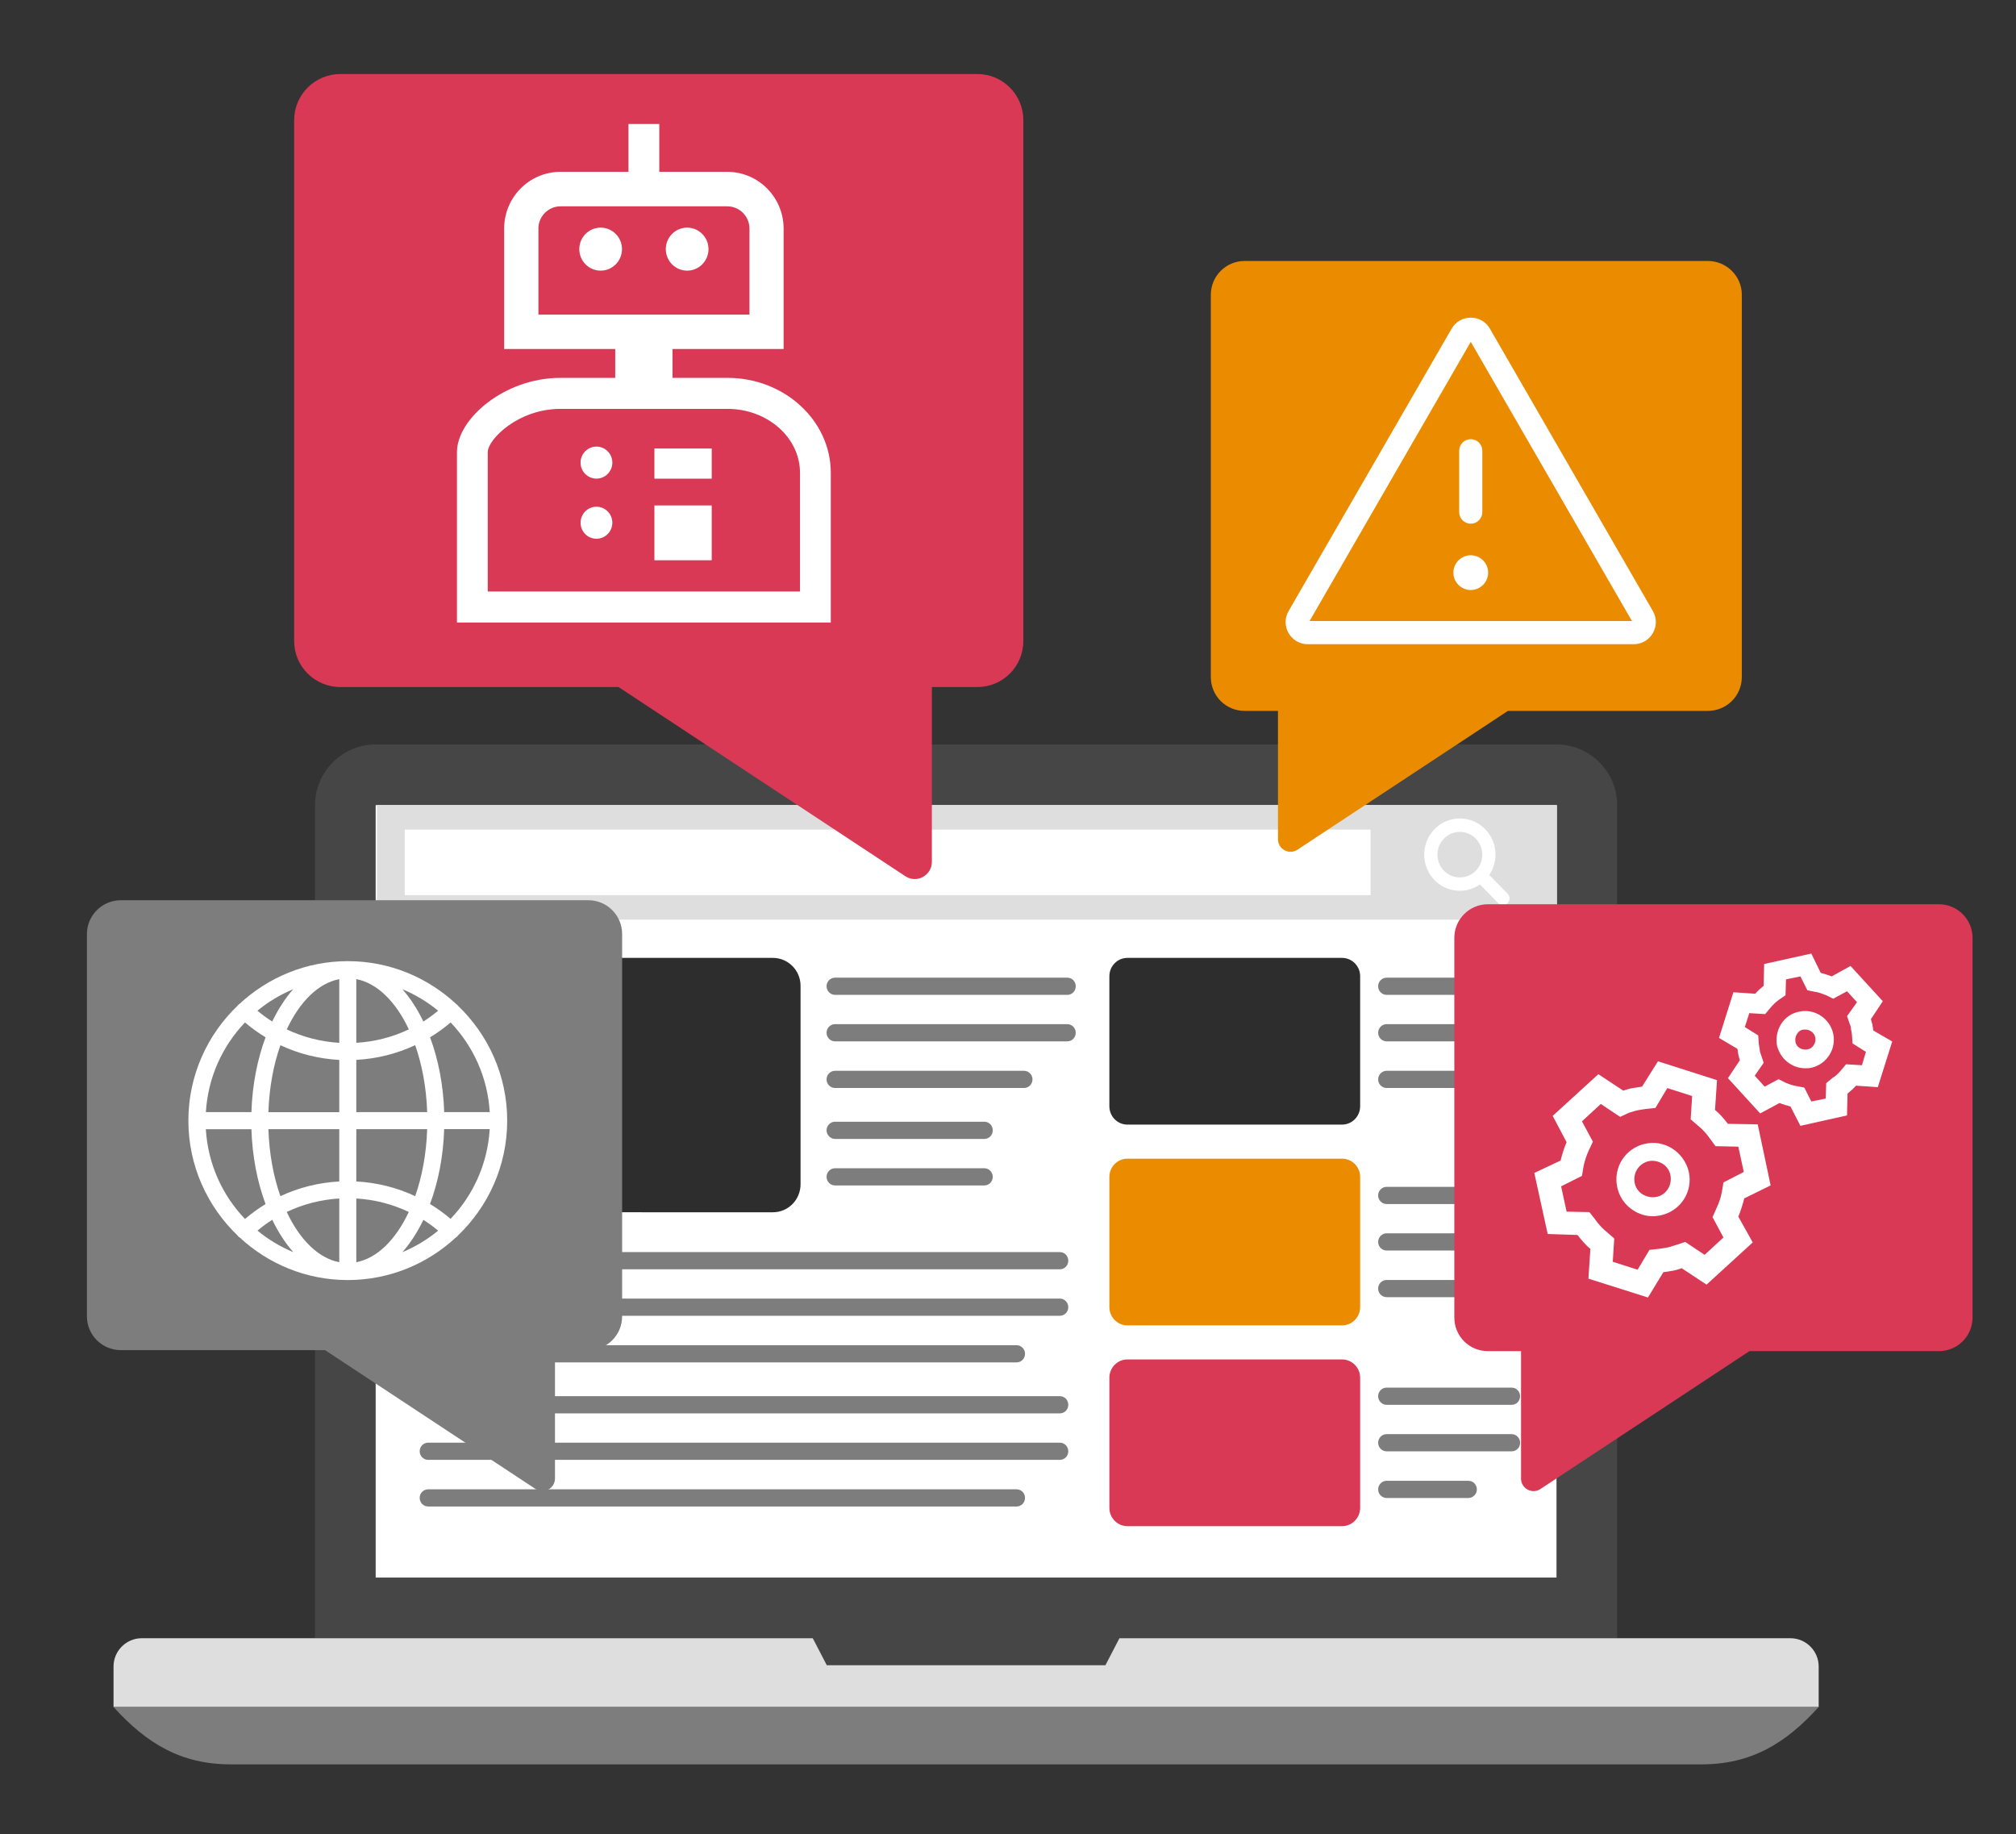
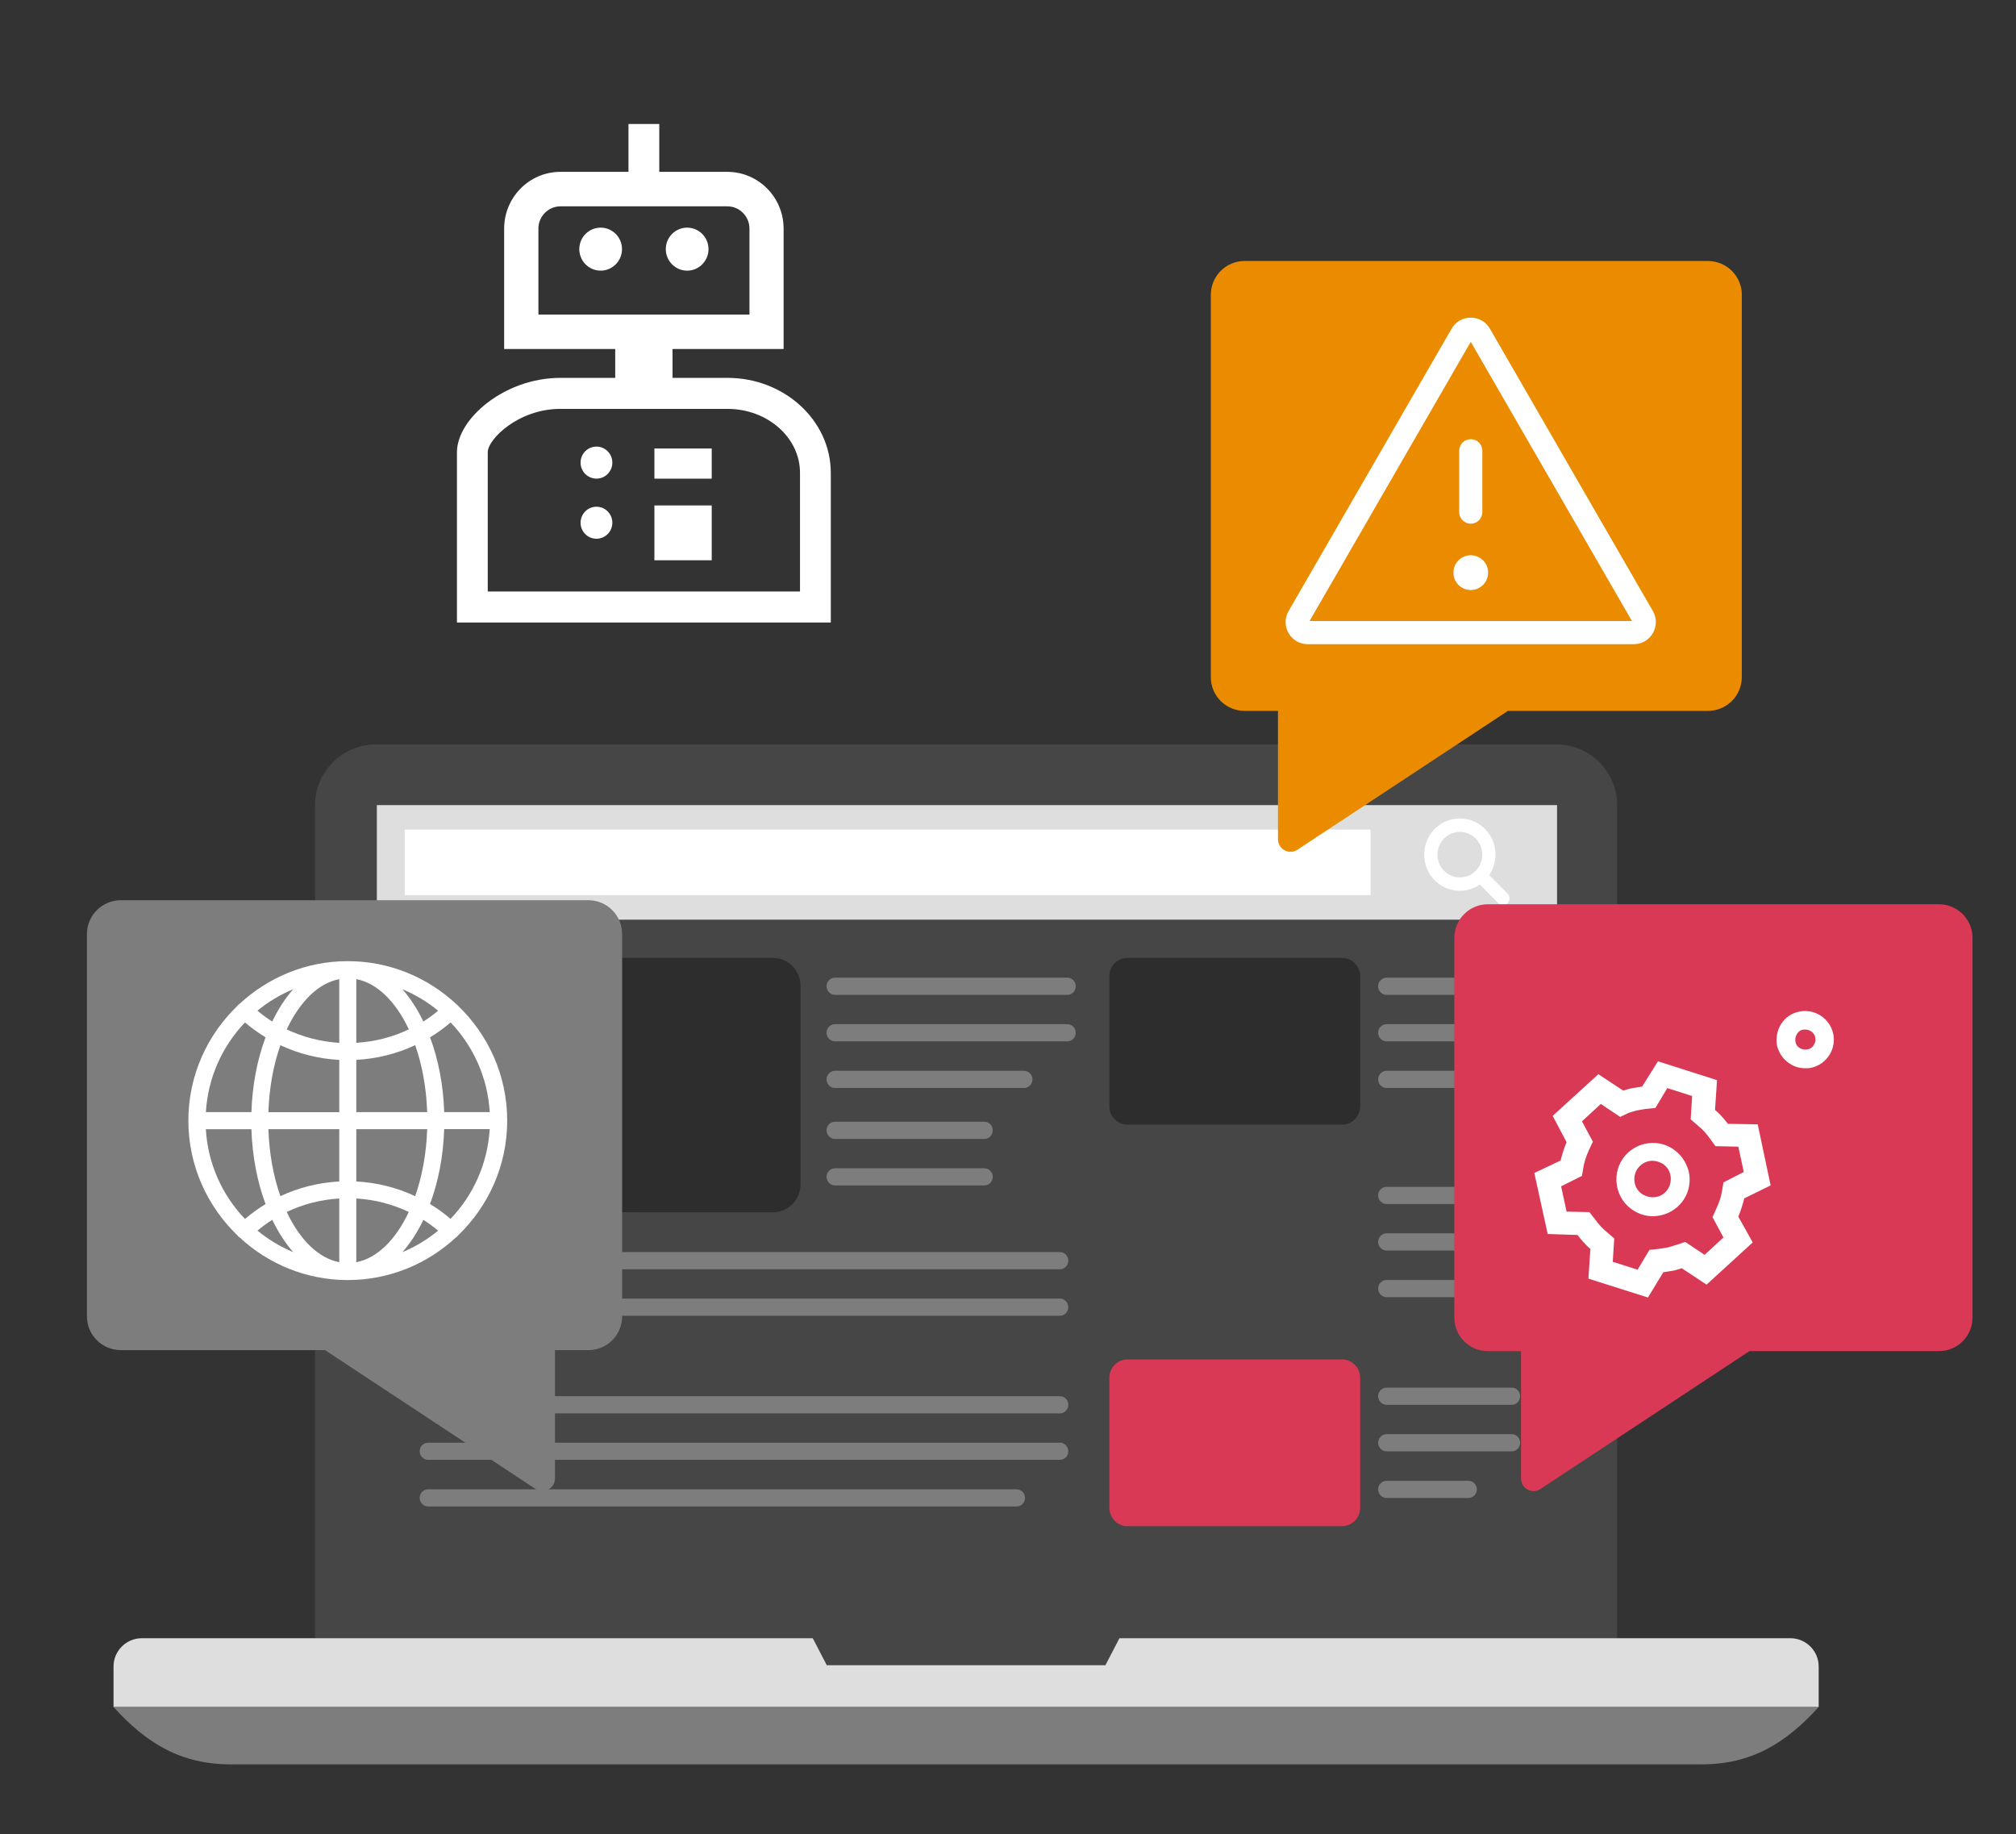
<svg xmlns="http://www.w3.org/2000/svg" id="Capa_1" width="475.9" height="432.91" viewBox="0 0 475.9 432.91">
  <rect x="0" y="0" width="475.9" height="432.91" fill="#333333" stroke="none" />
  <g>
    <path d="M381.74,190.03v196.64H74.37V190.03c0-7.87,6.44-14.32,14.32-14.32H367.43c7.87,0,14.32,6.44,14.32,14.32Z" style="fill:#464646;" />
-     <rect x="88.68" y="190.03" width="278.75" height="182.32" style="fill:#fff;" />
    <g>
      <path d="M429.32,393.34v9.57H26.8v-9.57c0-3.67,2.99-6.67,6.67-6.67H422.65c3.67,0,6.67,3,6.67,6.67Z" style="fill:#dedede;" />
      <path d="M26.8,402.9c7.82,8.64,15.98,13.54,27.63,13.54H401.69c11.65,0,19.81-4.9,27.63-13.54H26.8Z" style="fill:#7d7d7d;" />
    </g>
    <polygon points="260.95 393.04 195.17 393.04 189.29 381.72 266.83 381.72 260.95 393.04" style="fill:#464646;" />
    <g>
      <path d="M321.08,230.41v30.69c0,2.4-1.91,4.34-4.28,4.34h-50.66c-2.35,0-4.26-1.94-4.26-4.34v-30.69c0-2.38,1.91-4.32,4.26-4.32h50.66c2.37,0,4.28,1.94,4.28,4.32Z" style="fill:#2d2d2d;" />
      <path d="M188.98,232.68v46.83c0,3.67-2.91,6.62-6.53,6.62H105.14c-3.58,0-6.49-2.96-6.49-6.62v-46.83c0-3.63,2.91-6.59,6.49-6.59h77.31c3.61,0,6.53,2.96,6.53,6.59Z" style="fill:#2d2d2d;" />
-       <path d="M321.08,277.8v30.69c0,2.4-1.91,4.34-4.28,4.34h-50.66c-2.35,0-4.26-1.94-4.26-4.34v-30.69c0-2.38,1.91-4.32,4.26-4.32h50.66c2.37,0,4.28,1.94,4.28,4.32Z" style="fill:#eb8c00;" />
      <path d="M321.08,325.19v30.69c0,2.4-1.91,4.34-4.28,4.34h-50.66c-2.35,0-4.26-1.94-4.26-4.34v-30.69c0-2.38,1.91-4.32,4.26-4.32h50.66c2.37,0,4.28,1.94,4.28,4.32Z" style="fill:#d93954;" />
      <g>
        <path d="M348.63,254.77c0,1.14-.92,2.03-2,2.03h-19.3c-1.08,0-2-.89-2-2.03s.92-2.03,2-2.03h19.3c1.08,0,2,.89,2,2.03Z" style="fill:#7d7d7d;" />
        <path d="M358.84,243.76c0,1.14-.88,2.03-2,2.03h-29.51c-1.08,0-2-.89-2-2.03s.92-2.03,2-2.03h29.51c1.12,0,2,.93,2,2.03Z" style="fill:#7d7d7d;" />
        <path d="M325.32,232.79c0-1.14,.92-2.03,2-2.03h29.51c1.12,0,2,.89,2,2.03s-.88,2.03-2,2.03h-29.51c-1.08,0-2-.93-2-2.03Z" style="fill:#7d7d7d;" />
      </g>
      <g>
        <path d="M243.73,254.77c0,1.14-.92,2.03-2,2.03h-44.61c-1.08,0-2-.89-2-2.03s.92-2.03,2-2.03h44.61c1.08,0,2,.89,2,2.03Z" style="fill:#7d7d7d;" />
        <path d="M253.94,243.76c0,1.14-.88,2.03-2,2.03h-54.82c-1.08,0-2-.89-2-2.03s.92-2.03,2-2.03h54.82c1.12,0,2,.93,2,2.03Z" style="fill:#7d7d7d;" />
        <path d="M195.12,232.79c0-1.14,.92-2.03,2-2.03h54.82c1.12,0,2,.89,2,2.03s-.88,2.03-2,2.03h-54.82c-1.08,0-2-.93-2-2.03Z" style="fill:#7d7d7d;" />
      </g>
      <g>
        <path d="M234.35,277.77c0,1.14-.88,2.03-2,2.03h-35.23c-1.08,0-2-.89-2-2.03s.92-2.03,2-2.03h35.23c1.12,0,2,.93,2,2.03Z" style="fill:#7d7d7d;" />
        <path d="M195.12,266.79c0-1.14,.92-2.03,2-2.03h35.23c1.12,0,2,.89,2,2.03s-.88,2.03-2,2.03h-35.23c-1.08,0-2-.93-2-2.03Z" style="fill:#7d7d7d;" />
      </g>
      <g>
        <path d="M348.63,304.14c0,1.14-.92,2.03-2,2.03h-19.3c-1.08,0-2-.89-2-2.03s.92-2.03,2-2.03h19.3c1.08,0,2,.89,2,2.03Z" style="fill:#7d7d7d;" />
        <path d="M358.84,293.13c0,1.14-.88,2.03-2,2.03h-29.51c-1.08,0-2-.89-2-2.03s.92-2.03,2-2.03h29.51c1.12,0,2,.93,2,2.03Z" style="fill:#7d7d7d;" />
        <path d="M325.32,282.16c0-1.14,.92-2.03,2-2.03h29.51c1.12,0,2,.89,2,2.03s-.88,2.03-2,2.03h-29.51c-1.08,0-2-.93-2-2.03Z" style="fill:#7d7d7d;" />
      </g>
      <g>
        <path d="M348.63,351.54c0,1.14-.92,2.03-2,2.03h-19.3c-1.08,0-2-.89-2-2.03s.92-2.03,2-2.03h19.3c1.08,0,2,.89,2,2.03Z" style="fill:#7d7d7d;" />
        <path d="M358.84,340.53c0,1.14-.88,2.03-2,2.03h-29.51c-1.08,0-2-.89-2-2.03s.92-2.03,2-2.03h29.51c1.12,0,2,.93,2,2.03Z" style="fill:#7d7d7d;" />
        <path d="M325.32,329.55c0-1.14,.92-2.03,2-2.03h29.51c1.12,0,2,.89,2,2.03s-.88,2.03-2,2.03h-29.51c-1.08,0-2-.93-2-2.03Z" style="fill:#7d7d7d;" />
      </g>
      <g>
        <path d="M241.97,353.55c0,1.14-.92,2.03-2,2.03H101.07c-1.08,0-2-.89-2-2.03s.92-2.03,2-2.03H239.97c1.08,0,2,.89,2,2.03Z" style="fill:#7d7d7d;" />
        <path d="M252.18,342.54c0,1.14-.88,2.03-2,2.03H101.07c-1.08,0-2-.89-2-2.03s.92-2.03,2-2.03H250.18c1.12,0,2,.93,2,2.03Z" style="fill:#7d7d7d;" />
        <path d="M99.07,331.57c0-1.14,.92-2.03,2-2.03H250.18c1.12,0,2,.89,2,2.03s-.88,2.03-2,2.03H101.07c-1.08,0-2-.93-2-2.03Z" style="fill:#7d7d7d;" />
      </g>
      <g>
-         <path d="M241.97,319.54c0,1.14-.92,2.03-2,2.03H101.07c-1.08,0-2-.89-2-2.03s.92-2.03,2-2.03H239.97c1.08,0,2,.89,2,2.03Z" style="fill:#7d7d7d;" />
        <path d="M252.18,308.53c0,1.14-.88,2.03-2,2.03H101.07c-1.08,0-2-.89-2-2.03s.92-2.03,2-2.03H250.18c1.12,0,2,.93,2,2.03Z" style="fill:#7d7d7d;" />
        <path d="M99.07,297.56c0-1.14,.92-2.03,2-2.03H250.18c1.12,0,2,.89,2,2.03s-.88,2.03-2,2.03H101.07c-1.08,0-2-.93-2-2.03Z" style="fill:#7d7d7d;" />
      </g>
    </g>
    <rect x="88.96" y="190.03" width="278.6" height="27.04" style="fill:#dedede;" />
    <rect x="95.55" y="195.81" width="227.99" height="15.47" style="fill:#fff;" />
    <path d="M350.57,195.68c-3.28-3.33-8.63-3.33-11.91,0-3.28,3.33-3.28,8.75,0,12.08,2.91,2.95,7.42,3.28,10.69,1.01l4.33,4.4c.61,.62,1.6,.62,2.21,0,.61-.62,.61-1.62,0-2.24l-4.33-4.4c2.24-3.32,1.91-7.9-.99-10.85Zm-2.21,9.85c-2.07,2.1-5.43,2.09-7.49,0s-2.07-5.51,0-7.6c2.07-2.1,5.43-2.1,7.49,0s2.07,5.51,0,7.61Z" style="fill:#fff;" />
  </g>
-   <path d="M69.44,28.34v122.95c0,6.04,4.89,10.87,10.92,10.87h65.65l67.69,44.64c2.69,1.8,6.28-.15,6.28-3.39v-41.25h10.72c6.04,0,10.87-4.84,10.87-10.87V28.34c0-5.98-4.84-10.87-10.87-10.87H80.36c-6.04,0-10.92,4.89-10.92,10.87Z" style="fill:#d93954;" />
  <path d="M411.17,69.58v90.23c0,4.43-3.59,7.98-8.02,7.98h-47.19l-49.67,32.76c-1.98,1.32-4.61-.11-4.61-2.49v-30.27h-7.87c-4.43,0-7.98-3.55-7.98-7.98V69.58c0-4.39,3.55-7.98,7.98-7.98h109.35c4.43,0,8.02,3.59,8.02,7.98Z" style="fill:#eb8c00;" />
  <path d="M465.64,221.36v89.62c0,4.4-3.56,7.93-7.96,7.93h-44.71l-49.33,32.54c-1.96,1.31-4.58-.11-4.58-2.47v-30.07h-7.82c-4.4,0-7.93-3.53-7.93-7.93v-89.62c0-4.36,3.53-7.93,7.93-7.93h106.44c4.4,0,7.96,3.56,7.96,7.93Z" style="fill:#d93954;" />
  <g>
    <path d="M20.52,220.46v90.23c0,4.43,3.59,7.98,8.02,7.98h48.19l49.67,32.76c1.98,1.32,4.61-.11,4.61-2.49v-30.27h7.87c4.43,0,7.98-3.55,7.98-7.98v-90.23c0-4.39-3.55-7.98-7.98-7.98H28.54c-4.43,0-8.02,3.59-8.02,7.98Z" style="fill:#7d7d7d;" />
    <path d="M119.73,264.5c0-10.69-4.5-20.33-11.69-27.19-.03-.04-.04-.09-.08-.13-.08-.09-.19-.13-.28-.21-6.72-6.25-15.7-10.11-25.58-10.11s-18.85,3.86-25.58,10.11c-.09,.07-.2,.12-.28,.2-.04,.04-.05,.09-.08,.13-7.19,6.86-11.69,16.5-11.69,27.19s4.5,20.32,11.67,27.18c.04,.05,.05,.1,.09,.15,.09,.1,.22,.16,.33,.24,6.72,6.23,15.67,10.07,25.54,10.07s18.83-3.85,25.55-10.08c.1-.08,.22-.13,.31-.22,.04-.04,.06-.1,.09-.15,7.18-6.86,11.68-16.49,11.68-27.18Zm-13.36,23.19c-1.54-1.3-3.15-2.48-4.86-3.51,1.94-5.2,3.14-11.21,3.34-17.67h10.75c-.49,8.19-3.9,15.59-9.24,21.18Zm-22.26-4.81c4.34,.26,8.53,1.34,12.39,3.18-3.05,6.5-7.43,10.91-12.39,11.86v-15.04Zm0-4.02v-12.34h16.73c-.19,5.78-1.2,11.17-2.83,15.81-4.33-2.03-9.04-3.21-13.9-3.47Zm0-16.36v-12.34c4.86-.26,9.56-1.44,13.9-3.47,1.63,4.64,2.64,10.02,2.83,15.8h-16.73Zm0-16.36v-15.04c4.96,.95,9.35,5.36,12.4,11.86-3.86,1.84-8.06,2.92-12.4,3.17Zm10.87-12.66c3.07,1.28,5.92,3,8.45,5.08-1.12,.92-2.28,1.78-3.49,2.55-1.41-2.93-3.08-5.51-4.96-7.63Zm-14.89-2.38v15.04c-4.34-.26-8.54-1.34-12.4-3.17,3.05-6.5,7.43-10.92,12.4-11.86Zm-15.83,10.01c-1.22-.76-2.37-1.63-3.49-2.55,2.53-2.09,5.38-3.8,8.45-5.08-1.88,2.12-3.54,4.7-4.96,7.63Zm15.83,9.05v12.34h-16.73c.19-5.78,1.2-11.17,2.83-15.8,4.34,2.03,9.04,3.21,13.9,3.47Zm0,16.36v12.34c-4.86,.26-9.56,1.44-13.9,3.47-1.63-4.64-2.64-10.02-2.83-15.81h16.73Zm0,16.36v15.04c-4.96-.95-9.35-5.36-12.4-11.86,3.86-1.84,8.06-2.92,12.4-3.18Zm-10.87,12.66c-3.07-1.28-5.91-2.99-8.44-5.08,1.12-.92,2.27-1.79,3.49-2.55,1.42,2.93,3.08,5.5,4.95,7.62Zm30.72-7.62c1.21,.76,2.37,1.63,3.49,2.55-2.53,2.08-5.37,3.8-8.44,5.08,1.87-2.12,3.54-4.7,4.95-7.62Zm15.67-25.42h-10.75c-.21-6.45-1.4-12.47-3.34-17.66,1.7-1.03,3.32-2.2,4.86-3.51,5.33,5.58,8.74,12.98,9.23,21.17Zm-57.78-21.17c1.54,1.3,3.16,2.48,4.86,3.51-1.94,5.19-3.13,11.21-3.34,17.66h-10.75c.49-8.19,3.9-15.59,9.23-21.17Zm-9.23,25.2h10.75c.21,6.46,1.4,12.47,3.34,17.67-1.7,1.03-3.32,2.21-4.86,3.51-5.34-5.58-8.75-12.98-9.24-21.18Z" style="fill:#fff;" />
  </g>
  <g id="Bot_Outline">
    <g>
      <path d="M136.75,58.8c0-2.8,2.26-5.07,5.04-5.07s5.04,2.27,5.04,5.07-2.26,5.08-5.04,5.08-5.04-2.27-5.04-5.08" style="fill:#fff;" />
      <path d="M157.17,58.8c0-2.8,2.26-5.07,5.04-5.07s5.04,2.27,5.04,5.07-2.26,5.08-5.04,5.08-5.04-2.27-5.04-5.08" style="fill:#fff;" />
      <path d="M144.55,109.19c0,2.09-1.68,3.78-3.75,3.78s-3.75-1.69-3.75-3.78,1.68-3.78,3.75-3.78,3.75,1.69,3.75,3.78" style="fill:#fff;" />
      <path d="M144.55,123.38c0,2.09-1.68,3.78-3.75,3.78s-3.75-1.69-3.75-3.78,1.68-3.78,3.75-3.78,3.75,1.69,3.75,3.78" style="fill:#fff;" />
      <rect x="154.48" y="105.86" width="13.53" height="7.12" style="fill:#fff;" />
      <rect x="154.48" y="119.3" width="13.53" height="12.94" style="fill:#fff;" />
      <path d="M171.74,89.19h-12.98v-6.81h26.22v-28.42c0-7.4-5.96-13.4-13.3-13.4h-16.05v-11.3h-7.27v11.3h-16.05c-7.35,0-13.3,6-13.3,13.4v28.42h26.22v6.81h-12.98c-13.13,0-24.38,9.65-24.38,17.54v40.2h88.25v-35.32c0-12.36-10.94-22.42-24.38-22.42m-44.65-35.22c0-2.9,2.35-5.27,5.23-5.27h39.37c2.88,0,5.23,2.36,5.23,5.27v20.28h-49.82v-20.28Zm61.77,85.64H115.14v-32.88c0-3.05,7.22-10.22,17.11-10.22h39.49c9.44,0,17.11,6.77,17.11,15.1v28Z" style="fill:#fff;" />
    </g>
  </g>
  <g id="Cogs_Outline">
    <g>
      <path d="M388.34,269.96c-4.69,1.05-7.61,5.62-6.56,10.31,.47,2.23,1.87,4.22,3.75,5.39,1.41,.94,3.05,1.41,4.69,1.41,.59,0,1.29-.12,1.87-.23,4.69-1.05,7.61-5.62,6.56-10.31-1.17-4.69-5.74-7.61-10.31-6.56m5.39,10.66c-.59,.94-1.52,1.64-2.69,1.87-1.17,.23-2.22,0-3.28-.59-.94-.59-1.64-1.52-1.87-2.69-.47-2.34,.94-4.57,3.28-5.15,1.17-.23,2.23,0,3.28,.59,.94,.59,1.64,1.52,1.87,2.69,.23,1.17,0,2.34-.59,3.28" style="fill:#fff;" />
      <path d="M411.77,282.84l6.21-3.05-3.05-14.41-7.03-.12c-.94-1.17-1.87-2.34-3.05-3.28l.47-7.03-13.94-4.45-3.75,5.97c-.82,.12-1.52,.23-2.23,.35-.7,.12-1.41,.35-2.23,.59l-5.86-3.87-10.78,9.84,3.28,6.21c-.59,1.41-1.05,2.81-1.41,4.33l-6.21,2.93,3.16,14.41,7.03,.23c.94,1.17,1.87,2.34,3.05,3.28l-.47,7.03,14.06,4.45,3.63-5.97c.82-.12,1.52-.23,2.23-.35,.7-.12,1.41-.35,2.11-.59l5.86,3.87,10.9-9.96-3.4-6.09c.59-1.41,1.05-2.93,1.41-4.33m-4.92-3.75l-.35,2.11c-.23,1.41-.7,2.69-1.29,3.98l-.94,2.11,2.58,4.8-4.45,4.1-4.57-3.05-2.11,.7c-.82,.23-1.41,.47-1.99,.59-.59,.12-1.29,.23-2.11,.35l-2.23,.23-2.81,4.69-5.86-1.87,.35-5.51-1.64-1.41c-1.17-.94-2.11-1.99-2.93-3.16l-1.29-1.64-5.39-.12-1.29-5.97,4.92-2.46,.35-2.11c.23-1.29,.7-2.69,1.29-3.98l.94-1.99-2.58-4.8,4.45-4.1,4.57,3.05,1.99-.94c.82-.23,1.41-.47,1.99-.59,.59-.12,1.29-.23,2.11-.35l2.23-.23,2.81-4.69,5.86,1.87-.35,5.51,1.64,1.41c1.17,.94,2.11,1.99,2.93,3.16l1.29,1.76,5.39,.12,1.29,5.97-4.8,2.46Z" style="fill:#fff;" />
-       <path d="M442.23,243.24c-.12-.47-.12-.94-.23-1.41-.12-.47-.23-.82-.35-1.29l2.81-4.22-7.62-8.32-4.45,2.46c-.82-.35-1.76-.59-2.58-.82l-2.23-4.57-11.13,2.46-.12,5.15c-.7,.59-1.41,1.17-1.99,1.87l-5.15-.35-3.4,10.78,4.34,2.58c.12,.47,.12,.94,.23,1.41,.12,.47,.23,.82,.35,1.29l-2.81,4.22,7.61,8.32,4.57-2.46c.82,.35,1.76,.59,2.58,.82l2.34,4.57,11.01-2.46,.12-5.15c.7-.59,1.41-1.17,1.99-1.87l5.16,.35,3.4-10.78-4.45-2.58Zm-9.72,11.25l-1.41,1.17-.12,3.63-3.4,.7-1.64-3.28-1.76-.35c-.94-.12-1.87-.47-2.69-.82l-1.64-.82-3.28,1.76-2.34-2.58,2.11-3.05-.59-1.76c-.23-.59-.35-.94-.35-1.41-.12-.47-.12-.82-.23-1.41l-.12-1.87-3.16-1.99,1.05-3.28,3.75,.23,1.17-1.41c.59-.7,1.29-1.41,2.11-1.99l1.52-1.05,.12-3.75,3.4-.7,1.64,3.28,1.76,.35c.94,.12,1.76,.47,2.69,.82l1.64,.82,3.28-1.76,2.34,2.58-2.34,3.28,.59,1.76c.23,.47,.35,.94,.35,1.41,.12,.35,.12,.82,.23,1.41l.12,1.87,3.16,1.99-.94,3.16-3.75-.23-1.17,1.41c-.59,.7-1.29,1.41-2.11,1.87" style="fill:#fff;" />
      <path d="M422.55,251.09c1.05,.7,2.34,1.05,3.63,1.05,.47,0,.94,0,1.41-.12,3.63-.82,5.97-4.45,5.15-8.08-.82-3.63-4.45-5.97-8.08-5.15-1.76,.35-3.28,1.41-4.22,2.93-.94,1.52-1.29,3.4-.94,5.15,.47,1.76,1.52,3.28,3.05,4.22m1.64-7.03c.35-.59,.82-.94,1.52-1.05h.47c1.05,0,2.11,.7,2.34,1.87,.12,.59,0,1.29-.35,1.76-.35,.59-.82,.94-1.52,1.05-1.29,.23-2.58-.47-2.81-1.76-.12-.7,0-1.29,.35-1.87" style="fill:#fff;" />
    </g>
  </g>
  <g id="Alert_outline">
    <path d="M347.19,74.97c-1.76,0-3.51,.87-4.52,2.61l-38.48,66.65c-2.01,3.47,.5,7.82,4.52,7.82h76.95c4.01,0,6.52-4.35,4.52-7.82l-38.47-66.65c-1.01-1.74-2.76-2.61-4.52-2.61m-38.05,71.61l38.05-65.9,38.05,65.9h-76.1Zm35.32-40.19v14.49c0,1.51,1.22,2.73,2.73,2.73s2.73-1.22,2.73-2.73v-14.49c0-1.51-1.22-2.73-2.73-2.73s-2.73,1.22-2.73,2.73m-1.37,28.77c0,2.26,1.84,4.1,4.1,4.1s4.1-1.84,4.1-4.1-1.84-4.1-4.1-4.1-4.1,1.84-4.1,4.1" style="fill:#fff;" />
  </g>
</svg>